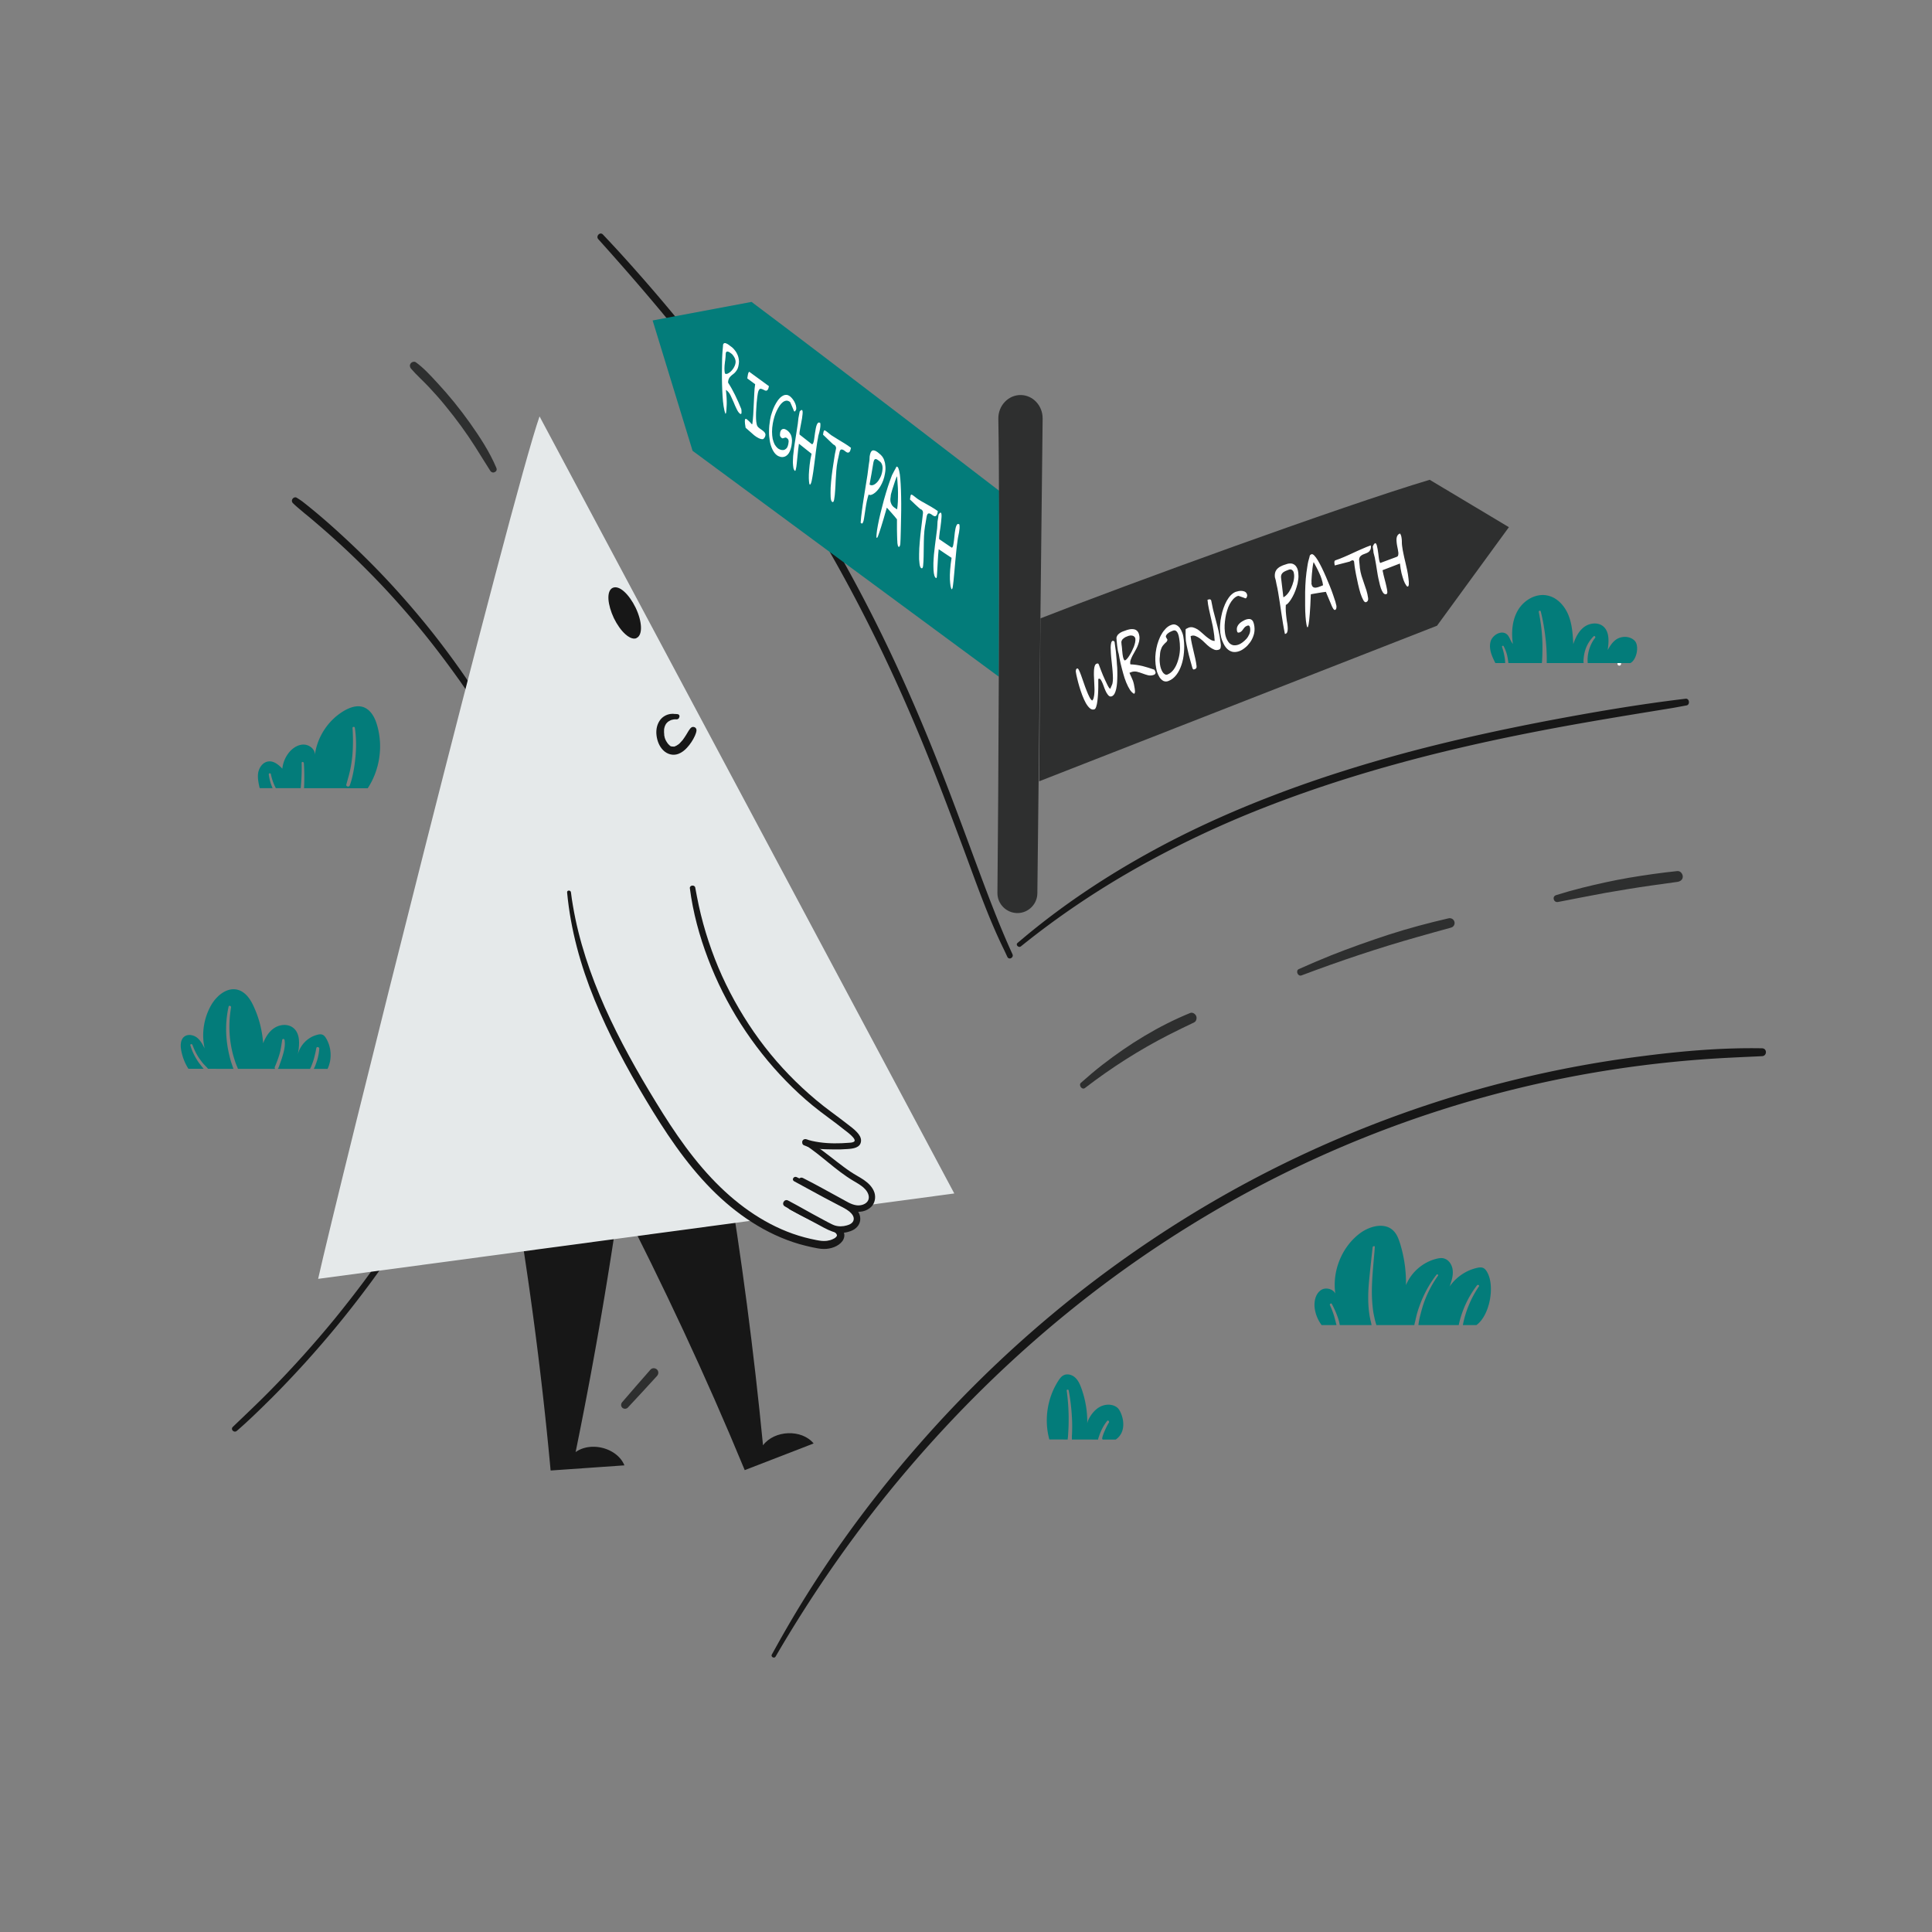
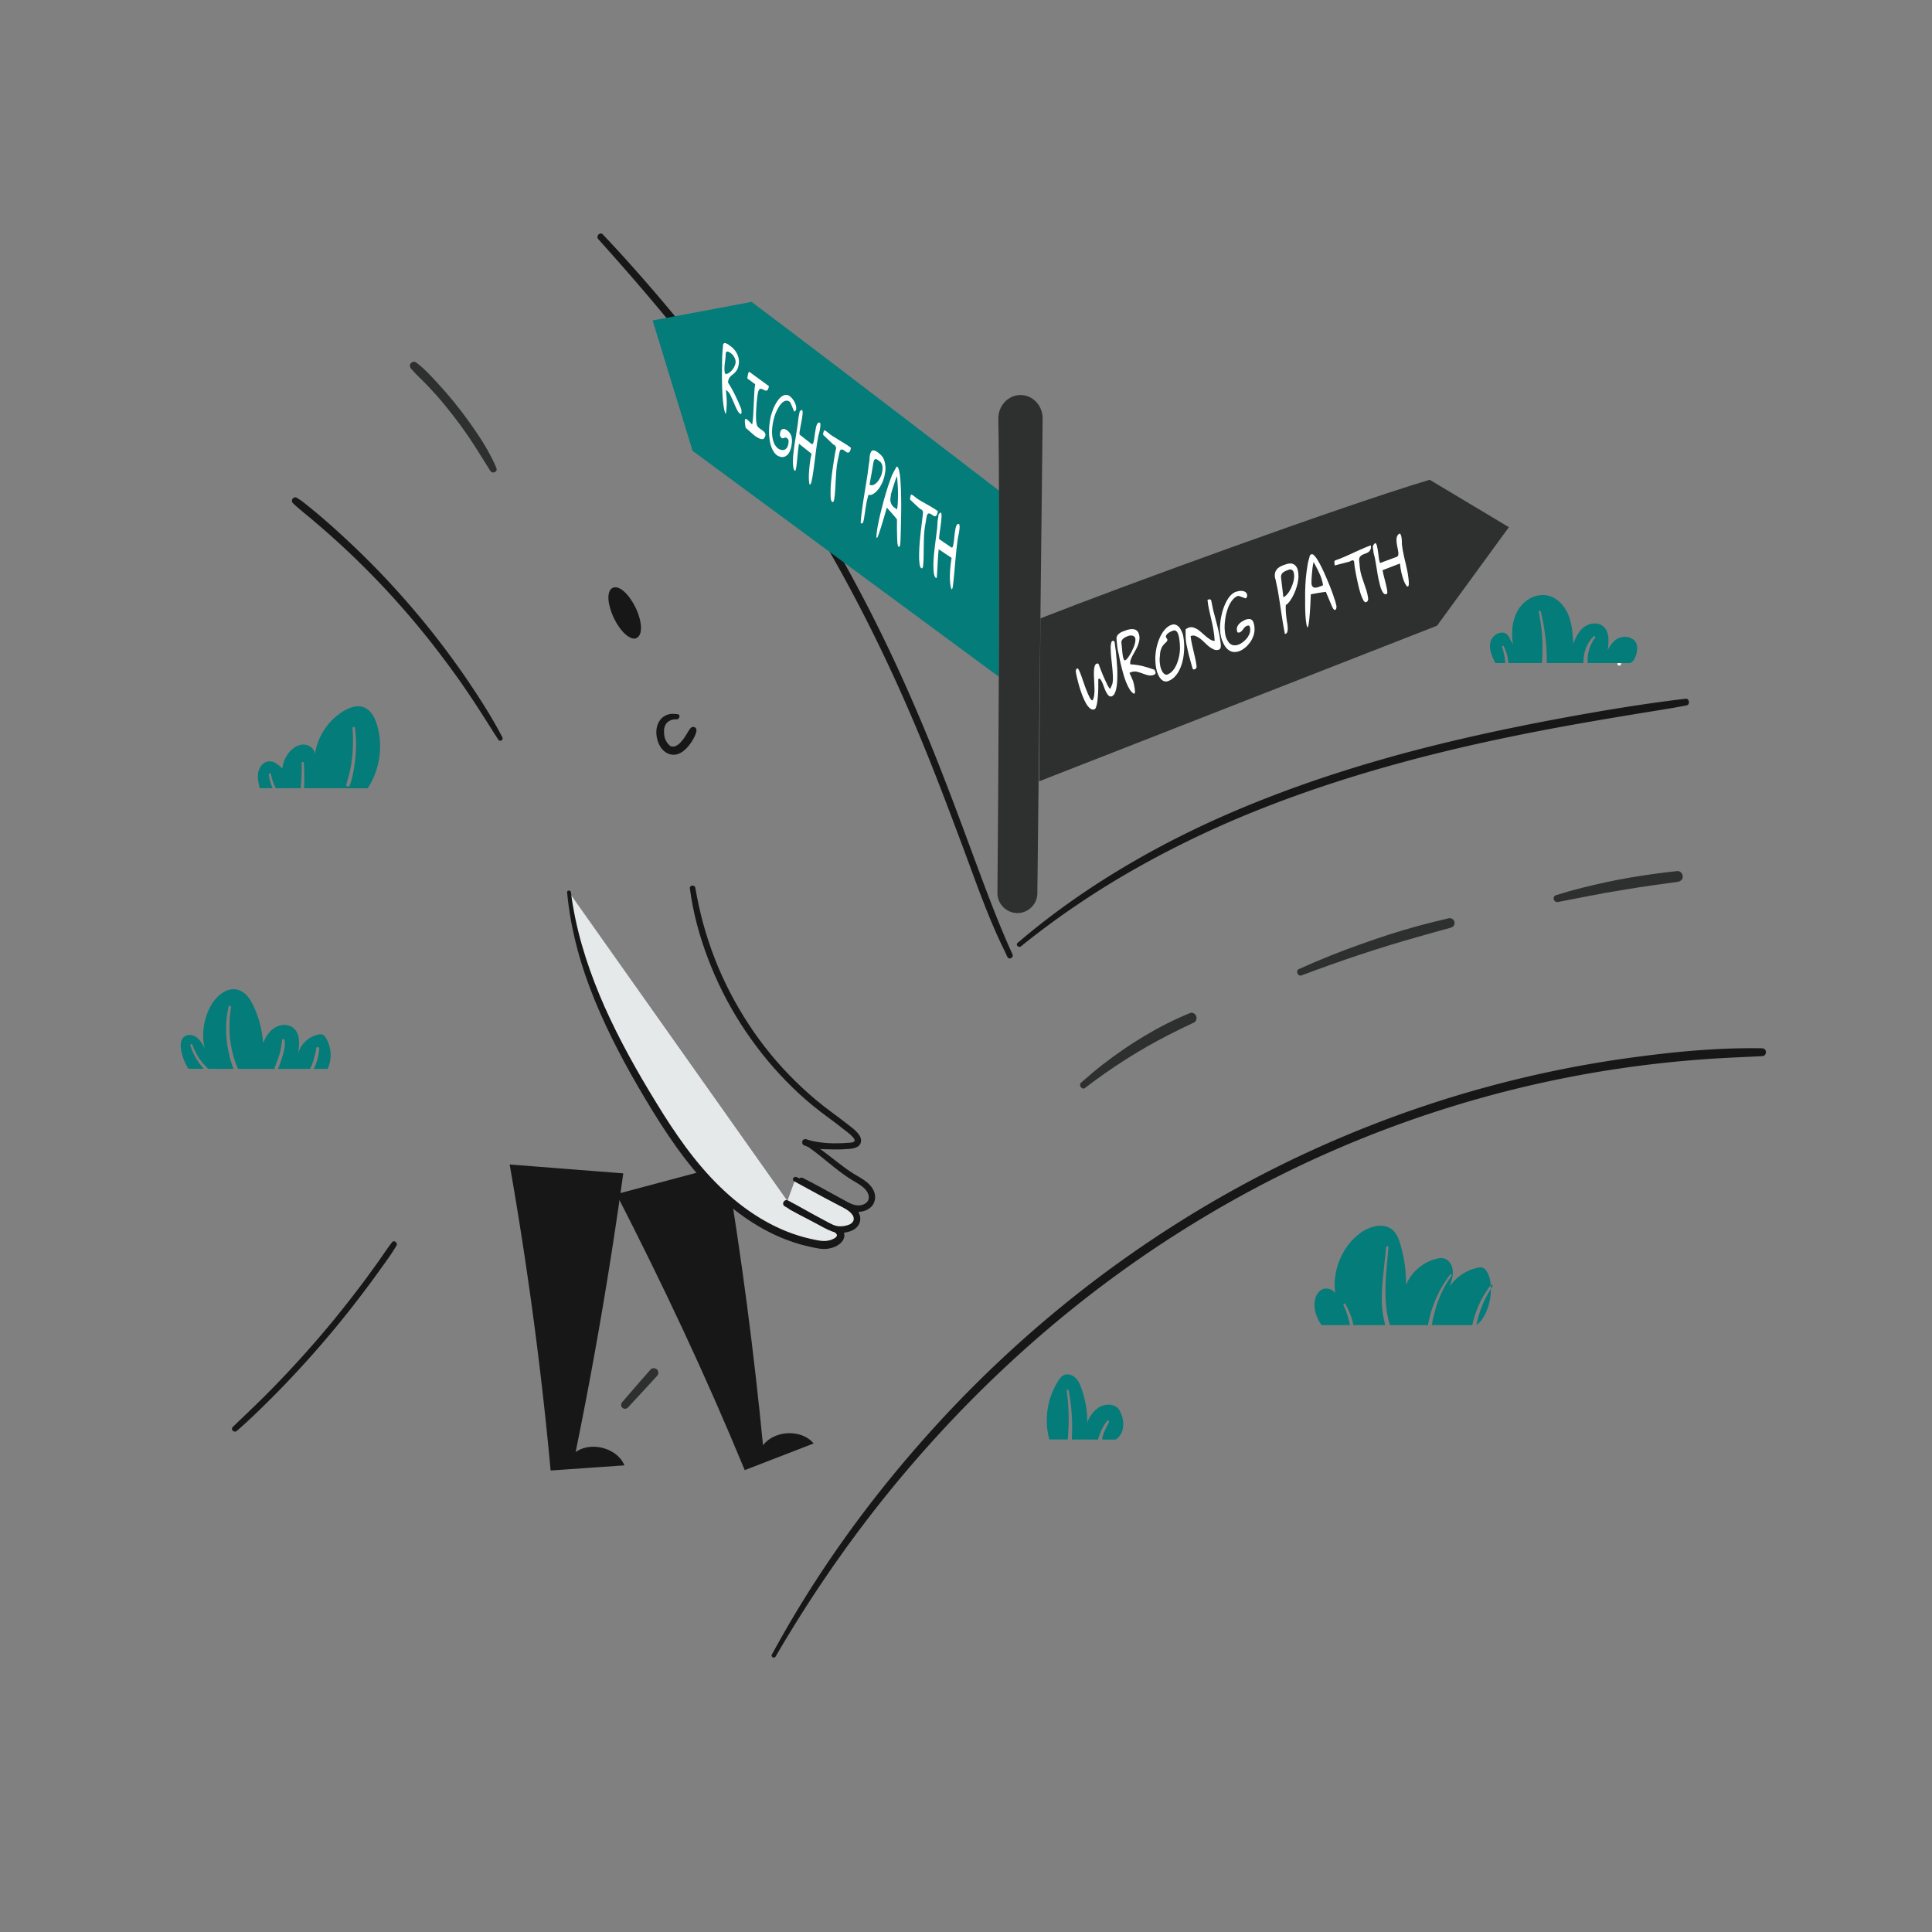
<svg xmlns="http://www.w3.org/2000/svg" width="1500" height="1500" fill="none">
  <rect width="100%" height="100%" fill="#808080" stroke="none" />
  <path fill="#171717" d="M602.2 1286.1c29.8-51.2 63.9-99.9 102.3-145 37.8-44.4 79.5-85.5 124.7-122.2 46.4-37.7 96.501-70.8 149.501-98.6C1035.4 890.6 1095.3 867.2 1157 850.5c61.4-16.6 124.5-26.4 188-29.4 7.7-.4 15.4-.7 23.1-1.1 3.9-.2 4-6 0-6.1-32.1-.6-64.3 2.3-96.1 6.5-31.6 4.1-62.9 9.9-93.8 17.4-62.5 15.1-123.3 37.2-180.999 65.4C942.5 930 890.7 962.5 842.5 999.8a923.05 923.05 0 0 0-128.3 120.9c-39.2 44.6-74.4 93-104 144.4-3.7 6.4-7.3 12.9-10.9 19.4-1.1 1.8 1.8 3.5 2.9 1.6zm190.5-551.4c28.4-22.9 58.7-43.3 90.5-61.2 31.3-17.6 63.9-33 97.3-46.1 33.6-13.2 67.9-24.4 102.7-34 35-9.7 70.3-17.7 105.9-24.7 35.5-7 71.2-12.8 106.9-18.6 4.5-.7 8.9-1.6 13.4-2.4 2.9-.5 2.3-5.6-.7-5.2-36.3 4.3-72.3 10.5-108.2 17.3-35.9 6.9-71.6 14.7-107 24.1-35.1 9.4-69.9 20.3-103.9 33.3-33.8 12.9-66.8 27.8-98.5 45.4-31.8 17.6-62.2 37.7-90.4 60.6-3.6 2.9-7.1 5.9-10.7 8.9-1.7 1.5.9 4.1 2.7 2.6zm-6.6 6.2c-11.1-24.2-20.3-49.3-29.6-74.2-11.5-31.1-23-62.2-35.6-92.9-15.3-37.3-32-73.9-50.7-109.6-22.6-43.2-47.8-84.9-75.5-125.1-33.5-48.8-70.4-95.3-110.1-139.2-5.4-6-10.9-11.9-16.5-17.8-2.2-2.4-5.7 1.2-3.6 3.6 40.7 45.2 79.6 91.9 114.8 141.5 28.8 40.5 55.2 82.6 78.8 126.3 19.5 36.1 37.1 73.2 53 110.9 13.2 31.2 25.1 62.9 37 94.7 9.5 25.5 18.5 51.5 30.3 76 1.3 2.6 2.5 5.3 3.8 8 1.4 2.4 5 .3 3.9-2.2zM390 572.4c-7.4-14.3-16.1-28-25.1-41.4-9-13.4-18.6-26.5-28.6-39.2-9.9-12.5-20.3-24.7-31-36.4-10.8-11.8-22-23.1-33.7-34.1-11.6-10.9-23.5-21.5-36-31.3-1.6-1.3-3.4-2.4-5.1-3.5-2.5-1.5-5.2 2-3.1 4.1 2.8 2.8 5.9 5.2 8.9 7.8 3.1 2.5 6.1 5 9.1 7.6 6 5.1 12 10.4 17.8 15.7 11.7 10.7 22.9 21.8 33.8 33.3 10.9 11.6 21.4 23.6 31.5 36 10 12.3 19.5 25 28.7 37.9 9.2 13.2 17.9 26.7 26.4 40.3 1.1 1.7 2.2 3.4 3.3 5 1.2 2.1 4.2.3 3.1-1.8zm-85.5 392c-3.9 4.9-7.3 10.2-11 15.4-3.6 5-7.2 10-10.9 15-7.4 9.9-15 19.6-22.8 29.2-15.6 19-32 37.3-49.2 54.8-9.7 9.9-19.8 19.4-29.8 29-2.1 2 1 5 3.1 3.1 9.4-8.1 18.2-16.8 27-25.5 8.7-8.7 17.1-17.6 25.4-26.7 16.7-18.4 32.5-37.5 47.4-57.4 4.2-5.5 8.2-11.1 12.3-16.8 4.1-5.7 8.4-11.5 11.9-17.6 1-1.9-1.9-4.4-3.4-2.5zm91.2-60.3c13.8 78.8 24.5 158.1 31.8 237.6l57.3-4c-5.5-13.4-25.8-18.9-37.9-10.3 14.7-71.8 27-143.9 37-216.4" />
  <path fill="#171717" d="M478.6 927.1c36.5 71.2 69.1 140.4 99.6 214.3l53.5-20.7c-9.2-11.2-30.3-10.5-39.3 1.4-7.1-72.9-16.6-145.5-28.6-217.7" />
-   <path fill="#E5E9EA" d="M247 992.9c14.4-64.9 150-607.1 171.9-669.6l322 603.3L247 992.9z" />
  <path fill="#171717" d="M526.3 554.5c-.8-.1-1.6-.2-2.4-.2h-.5c-.5 0 .6.1.1 0-.2 0-.5-.1-.7-.1 1 .2 0 0-.2 0h-.5c-1.2 0-2.5.2-3.7.6-2.1.7-4.1 2-5.5 3.7-2.8 3.5-3.7 7.9-3.2 12.3.5 4.3 2.1 8.6 5.2 11.7 3.1 3.1 7.6 4.4 11.8 2.8 2.6-1 4.8-2.7 6.7-4.8 2.5-2.7 4.6-5.9 6.1-9.2.5-1.2 1-2.4 1.2-3.7.2-1.1-.1-2.3-1.2-2.9-1-.5-2.3-.5-3.1.4-.2.2-.3.4-.5.5.4-.5-.9 1.2-.4.6.2-.3 0 0-.1.1-.5.6-.8 1.2-1.2 1.8-.5.8-1 1.7-1.5 2.5-.9 1.4-1.8 2.8-2.8 4.1-.2.3.5-.7.1-.1-.1.1-.2.3-.4.4-.2.3-.5.6-.7.8-.4.5-.9.9-1.3 1.4-.2.2-.4.4-.7.6l-.3.3c-.1 0-.1.1-.2.1-.4.3.7-.5.3-.3-.4.3-.8.6-1.3.9l-.6.3c-.2.1-1 .4-.3.2.7-.3-.1 0-.3.1-.2.1-.4.1-.6.2-.2.1-.4.1-.6.1h-.3c1.2-.2.7-.1.4-.1h-1.4c-.5 0 .9.2.5.1-.2 0-.4-.1-.6-.1-.4-.1-.7-.2-1-.3 1 .4.6.3.2.1-.2-.1-.3-.2-.5-.3-.2-.1-.3-.2-.4-.3-.1 0-.1-.1-.2-.2-.5-.3.6.5.3.2-.6-.5-1.2-1.1-1.7-1.7-.1-.1-.1-.2-.2-.3.1.1.6.8.3.3-.1-.2-.3-.4-.4-.5-.2-.3-.5-.7-.7-1.1-.2-.4-.4-.8-.6-1.1 0-.1-.1-.2-.1-.3-.2-.5.3.8.2.4l-.3-.6c-.3-.8-.6-1.7-.7-2.6-.1-.4-.2-.9-.2-1.3-.1-.4.1 1 .1.4v-.3c0-.2 0-.5-.1-.7-.1-.9 0-1.8 0-2.7v-.3c.1-.5 0 .3-.1.4.1-.2.1-.5.1-.7.1-.4.2-.9.3-1.3.1-.4.2-.8.4-1.2 0-.1.1-.2.1-.3.1-.4-.4.8-.2.4l.3-.6c.2-.4.4-.7.6-1.1.2-.3.6-.7 0 0 .1-.2.3-.3.4-.5l.9-.9c.1-.1.2-.1.2-.2-.2.3-.9.7.2-.2-.9.7-.2.1.1 0 .4-.3.8-.5 1.2-.7l.6-.3c.4-.2-.7.3-.2.1.1-.1.3-.1.4-.2.5-.2 1-.3 1.5-.4.1 0 .2 0 .4-.1.3-.1 0 .1.7-.2 0 0-.6.3-.3.1.5-.2-.4 0-.1 0h.5c.6 0 1.2-.1 1.8 0 1 0 1.9-.8 2-1.8.5-.8-.1-2-1.1-2.2zm9.3 135.1c2.4 18.7 7.4 37.1 14.1 54.7 6.7 17.7 15.2 34.6 25.4 50.6 10.2 15.9 21.9 30.8 35.1 44.3 6.5 6.7 13.4 13.1 20.6 19 8.1 6.7 16.8 12.5 24.9 19.1 1.3 1 10.4 7.5 7.2 9.2-1.3.7-2.9.7-4.5.8-1.7.1-3.3.2-5 .3-7.7.3-15.5-.1-23-1.8-.8-.2-1.5-.4-2.3-.6l-.9-.3c-.2-.1-1.2-.5-.6-.2-1.2-.6-2.7-.4-3.5.9-.6 1.1-.3 2.9.9 3.5 7 3.2 15.3 3.2 22.9 3.3 3.8.1 7.6 0 11.3-.3 4.1-.3 9.9-.9 10.3-6.2.2-2.6-1.4-5-3.1-6.8-1.9-2.1-4.3-3.9-6.5-5.6-4.4-3.5-9-6.8-13.5-10.2-7.9-5.8-15.4-12.1-22.5-18.7-14-13-26.6-27.5-37.5-43.2-10.9-15.8-20.3-32.7-27.7-50.3-7.4-17.7-13-36.1-16.6-55-.4-2.3-.9-4.6-1.3-6.9-.4-2.5-4.5-2-4.2.4z" />
  <path fill="#E5E9EA" d="M441.9 692.9c6.3 57.3 32.5 110.5 62.2 159.8 15.6 25.9 32.6 51.4 54.4 72.4 21.9 20.9 49.2 37.2 79.2 41.4 7.2 1 17.8-3.5 14.3-9.8-1-1.8-3-2.8-4.8-3.7-10.9-5.4-21.8-10.7-32.7-16.1" />
  <path fill="#171717" d="M440.3 692.9c2.7 28.7 10.4 56.7 21.3 83.3 11 26.9 24.8 52.6 39.7 77.5 14.8 24.7 30.8 49.1 51.2 69.7 18.9 19.1 42 34.9 68.1 42.5 3.2.9 6.4 1.7 9.6 2.4 3.1.6 6.3 1.4 9.4 1.4 5.1.1 11.4-1.9 14.5-6.2 1.4-2 1.9-4.5 1-6.8-1.2-3.3-4-5-7-6.5-7.2-3.5-14.3-7-21.5-10.5-3.6-1.8-7.2-3.4-10.9-5-1.2-.5-2.7-.4-3.4.9-.7 1.1-.3 2.7.9 3.4 6.8 3.8 13.8 7.2 20.8 10.6 3.5 1.7 7 3.5 10.5 5.2 1.4.7 2.9 1.3 4.1 2.3.4.3.6.7.9 1.1.3.5.1.3.1.1.1.2.2 1.2.2.5v.5c-.1.8.1-.6-.1.2-.2.7.2-.3 0 .1-.1.2-.2.4-.3.5-.4.7.4-.4-.2.2l-.4.4s-.7.6-.3.3c-.2.2-.5.3-.8.5-1.1.6-1.6.8-2.7 1.2-.5.2-1.1.3-1.7.4-.3.1-.6.1-.9.2-.5.1-.6.1-.7.1-2.8.3-5.1-.1-7.8-.6-3.1-.6-6.2-1.3-9.2-2.1-24.8-6.6-46.9-21.1-65.2-38.8-20-19.3-35.8-42.5-50.2-66.1-14.6-23.8-28.3-48.2-39.7-73.7-11.2-25.3-20.2-51.7-24.8-79-.6-3.4-1.1-6.8-1.5-10.2-.1-1.9-3.2-2-3 0z" />
  <path fill="#E5E9EA" d="M617.5 915.5c12.6 6.5 25.2 13 37.8 19.6 5 2.6 10.8 6.6 10 12.2-.6 4.1-4.4 6.1-8.1 6.9-4.9 1.1-8.6.7-13-1.6-11.3-5.8-22.5-11.9-33.6-18.2" />
  <path fill="#171717" d="M616.5 917.1c7.6 4.2 15.2 8.3 22.8 12.4l11.4 6c2.9 1.5 6.1 3 8.7 5.1 1.9 1.6 3.8 3.8 3.4 6.3-.4 2.6-3 3.9-5.3 4.5-3.1.9-6.4 1-9.5 0-1.8-.6-3.4-1.6-5.1-2.4-1.9-1-3.8-2-5.6-3-8.5-4.5-16.8-9.4-25.4-13.9-3-1.6-5.5 2.8-2.6 4.5 7.9 4.8 16.3 9 24.5 13.4 4 2.1 8 4.6 12.3 6.1 3.8 1.4 7.9 1.4 11.8.5 3.4-.8 6.7-2.4 8.6-5.4 2-3.1 1.8-7.1-.1-10.2-1.8-3-4.8-5.3-7.8-7-3.8-2.2-7.8-4.1-11.7-6.1-9.4-4.7-18.9-9.4-28.4-14-2.2-1-4.1 2-2 3.2z" />
  <path fill="#171717" d="M624.4 888.4c13.3 8.6 24.4 20.2 38 28.3 3.2 1.9 6.6 3.7 9.2 6.5 2.1 2.2 3.8 5.6 2.5 8.6-1.4 3.2-5.7 4.4-8.9 4-4.4-.5-8.4-3.3-12.2-5.3-9.8-5.3-19.6-10.9-29.6-15.9-2.8-1.4-5.3 2.6-2.5 4.3 9.2 5.4 18.8 10.3 28.2 15.3 4.4 2.3 8.8 5.3 13.7 6.3 4.7 1 10 0 13.6-3.5 2.9-2.9 3.7-7.3 2.5-11.1-1.4-4.2-4.6-7.3-8.2-9.8-3.4-2.3-7-4.1-10.4-6.4-3.6-2.4-7.1-5.1-10.5-7.7-7.6-5.8-15.1-12.2-23.7-16.5-1.9-1.1-3.5 1.7-1.7 2.9zM494.047 494.593c4.236-2.026 3.671-12.029-1.261-22.343-4.932-10.314-12.363-17.034-16.599-15.008-4.235 2.025-3.67 12.028 1.262 22.342 4.931 10.314 12.363 17.034 16.598 15.009z" />
  <path fill="#171717" d="M492.4 495.8c-2 0-4.5-1.2-7-3.5-3.2-2.9-6.3-7.3-8.8-12.4-2.4-5.1-3.9-10.3-4.2-14.6-.3-4.6.9-7.8 3.3-8.9 2.4-1.1 5.6-.1 9 3 3.2 2.9 6.3 7.3 8.8 12.4 5.2 10.9 5.6 21.2.8 23.5-.5.4-1.2.5-1.9.5zm-14.6-38c-.5 0-.9.1-1.3.3-1.7.8-2.5 3.4-2.3 7.2.2 4.1 1.6 9.1 4 14 2.3 4.9 5.3 9.1 8.4 11.9 2.8 2.5 5.4 3.5 7.1 2.7 3.3-1.6 3.4-10.5-1.7-21.2-2.3-4.9-5.3-9.1-8.4-11.9-2.1-2-4.2-3-5.8-3z" />
  <path fill="#2E2F2F" d="M842.4 844.7c20.4-15.7 42.2-29.6 65.1-41.3 6.5-3.3 13.1-6.5 19.6-9.6 1.8-.9 2.3-3.3 1.6-5-.7-1.7-2.9-3.1-4.7-2.3-24.5 10-47.2 24-68.1 40.2-5.8 4.5-11.3 9.2-16.7 14-2 1.9.9 5.8 3.2 4zm168.1-87.4c29.7-11.2 59.8-21.3 90.3-29.9 8.6-2.4 17.2-4.9 25.8-7.2 2-.5 3.2-2.7 2.6-4.6-.6-2-2.6-3.1-4.6-2.6-15.6 3.6-31 7.7-46.2 12.6-15.2 5-30.3 10.3-45.1 16.2-8.4 3.4-16.7 6.9-24.9 10.6-2.7 1.2-.8 6 2.1 4.9zm199.1-57c12.2-2.3 24.3-4.8 36.5-7 12-2.1 24.1-4.1 36.1-5.8 7-1 13.4-1.9 20.1-2.8 2.2-.3 4.3-1.7 4.2-4.2-.1-2.1-1.8-4.4-4.2-4.2-12.6 1.3-25.1 3.1-37.6 5.2-12.2 2.1-24.4 4.8-36.4 7.8-6.8 1.7-13.5 3.6-20.2 5.7-3.3 1.1-1.9 5.9 1.5 5.3zm-722.2 392.6c7.6-8.2 15.2-16.3 22.7-24.6 1.3-1.4 1.4-3.6 0-5-1.3-1.3-3.7-1.4-5 0-7.4 8.4-14.7 16.8-22 25.3-1.1 1.2-1.2 3.1 0 4.3 1.1 1.1 3.1 1.2 4.3 0zM385.3 363.1c-5.2-12.3-12.6-23.6-20.3-34.5-7.8-11-16.3-21.5-25.5-31.4-5.2-5.6-10.4-11.4-16.6-15.9-1.2-.9-3.2-.3-4 .8-1 1.3-.8 2.9.2 4.1 4.3 5 9.4 9.5 13.9 14.3 4.5 4.8 8.8 9.6 12.9 14.7 8.3 10.1 16 20.6 23 31.6 4 6.3 7.8 12.6 11.8 18.8.8 1.2 2.3 1.6 3.5.9 1.5-.7 1.7-2.2 1.1-3.4zm422.5 117c66.1-26 234.3-87.3 302.2-107.6l61.5 36.8-55.8 76.5-308.9 120.8" />
  <path fill="#037C7A" d="M775.7 381s-128.9-99.2-192.2-146.6l-76.8 14.4 31 101.2 237.8 175.4" />
  <path fill="#2E2F2F" d="M790.3 708.9c8.3-.2 15-7 15.1-15.3l4.1-368.6c.1-10-7.5-18.2-17-18.3-9.7-.1-17.6 8.3-17.4 18.5 1.4 73.9 0 300.9-.7 368.1-.1 8.7 7.2 15.8 15.9 15.6z" />
  <path fill="#fff" d="M1260 504.1c-1.2 1.6-2.2 3.3-2.9 5.2-.7 1.9-1.1 3.8-1.3 5.7-.1.8.2 1.6 1.2 1.8.8.1 1.7-.5 1.6-1.4-.1-1.8.2-3.7.7-5.4.5-1.8 1.3-3.4 2.3-5 .3-.4.1-1-.3-1.2-.5-.3-1-.1-1.3.3z" />
-   <path fill="#037C7A" fill-rule="evenodd" d="M1157.2 498.4c-1.4 5.6 1.2 11.3 3.8 16.4h7.62c.01-2.015-.36-4.09-.72-6-.4-2.2-1-4.4-1.7-6.5-.3-.8.9-1.3 1.2-.6 1.1 2.1 2 4.3 2.6 6.6.55 2.199.85 4.315 1.12 6.5h25.98v-.002c.1-.899.2-1.799.2-2.698.1-1.7.2-3.4.2-5.1.1-3.5.1-7.1-.1-10.6-.3-7.2-1.3-14.3-2.7-21.3-.2-.9 1.2-1.3 1.5-.5 1.8 7.1 3 14.3 3.8 21.5.4 3.6.7 7.3.8 10.9.1 1.9.1 3.699.1 5.599v.001c-.03.48-.02.981-.02 1.488v.712h28.66c-.24-1.397-.06-2.998.09-4.38.03-.212.05-.419.07-.62.2-1.9.7-3.8 1.3-5.7 1.3-3.8 3.4-7.1 6.2-10 .8-.8 1.9.4 1.2 1.2-2.3 2.9-3.8 6.2-4.8 9.7-.4 1.7-.8 3.5-.9 5.3-.1.8-.1 1.7-.1 2.599v.001c0 .3.02.6.04.9.03.334.05.667.05 1h33.11c4.9-2.4 7.2-13.5 3.3-17.4-3.9-3.9-10.8-3.8-15.1-.3-2.5 2-4.2 4.8-5.8 7.6 1-6.6 1.5-14.5-3.7-18.6-4.2-3.2-10.5-2.4-14.7.8-4.2 3.2-6.6 8.2-8.3 13.2-.4-7.7-.9-15.5-3.8-22.6-2.9-7.1-8.6-13.5-16.1-15.1-8.8-2-18.2 3.3-22.9 11.1-4.7 7.8-5.4 17.4-4.1 26.4-.91-1.01-1.5-2.252-2.09-3.491-.64-1.337-1.27-2.671-2.31-3.709-4.1-3.9-11.6.1-13 5.7zm-131.1 530.4c-2.9-3.9-4.8-8.5-5.4-13.3-.6-5.2.7-11.2 5.1-14 3.59-2.287 9.26-.7 10.94 2.84-2.5-17.361 4.87-35.886 18.76-46.54 7.7-5.9 19.6-9.1 26.4-2.2 2.6 2.6 3.9 6.1 5 9.5 3.3 10.5 4.9 21.6 4.7 32.7 4-9.9 12.9-17.7 23.3-20.4 2-.5 4.1-.9 6-.4 4.1 1 6.7 5.3 7 9.5.4 4.2-1 8.3-2.4 12.3 5-7.2 12.7-12.5 21.2-14.4 1.6-.4 3.3-.6 4.8 0 1.5.7 2.5 2.1 3.3 3.6 6 11.1 1.7 33.4-8.5 40.8h-10.54c2.06-10.76 6.32-20.96 12.44-30 .7-.9-.8-1.7-1.5-.8-6.95 9.08-11.76 19.64-14.15 30.8h-31.3c.06-.38.1-.76.14-1.13.09-.68.16-1.35.31-1.97.3-1.8.7-3.5 1.2-5.3.9-3.6 1.9-7.1 3.2-10.5 2.6-6.9 6.1-13.5 10.4-19.5.5-.7-.8-1.4-1.3-.6-4.6 6-8.4 12.6-11.3 19.5-1.4 3.4-2.7 6.9-3.7 10.5-.5 1.8-.9 3.6-1.3 5.4-.08.37-.18.76-.28 1.15-.2.8-.41 1.63-.52 2.45h-29.47l-.01-.04-.02-.06c-.3-1-.6-2-.9-3.1-.5-2-.9-4-1.3-6-.7-4-1-8.1-1.2-12.2-.3-8.3.3-16.6 1-24.9.14-1.646.29-3.281.43-4.912.29-3.124.57-6.234.77-9.388.2-1-1.5-.9-1.7.2-.29 2.721-.59 5.453-.89 8.189-.63 5.808-1.27 11.632-1.81 17.411-.8 8.3-1.1 16.8 0 25.1.3 2.3.7 4.6 1.3 6.9.09.36.17.75.26 1.16.11.53.23 1.08.37 1.64h-24.7c-.1-.42-.19-.85-.27-1.28-.12-.54-.23-1.09-.36-1.62-.4-1.5-.9-3.1-1.5-4.6-1.1-3-2.5-6-4-8.8-.5-1.1-2-.1-1.5.9 1.3 2.8 2.4 5.7 3.3 8.7l1.2 4.5c.08.38.18.77.29 1.17.09.34.18.68.26 1.03h-11.55zm-211.4 88.8c-4.2-15.3-1.6-32.3 7-45.6 1.1-1.7 2.4-3.5 4.2-4.3 2.9-1.4 6.6-.3 8.9 1.9 2.4 2.2 3.7 5.3 4.8 8.3 3.118 8.69 4.718 18.01 4.548 27.27.241-1.71 1.038-3.35 1.952-4.87 2.2-3.7 5.3-7.1 9.3-8.7 4-1.6 8.9-1.4 12.2 1.4 3.3 2.8 8.9 17.7-1.4 24.7l-10.172-.02a2.24 2.24 0 0 0-.028-.18 1.652 1.652 0 0 0-.316-.58c.065-.24.116-.51.116-.72.088-.27.157-.53.224-.79.084-.32.164-.63.276-.91.4-1.2.8-2.3 1.3-3.4 1-2.3 2.1-4.6 3.4-6.7.4-1-.8-2-1.4-1.2-2.7 3.4-4.7 7.2-6.1 11.3-.089.27-.187.53-.286.8-.234.64-.474 1.3-.614 2-.019.12-.029.25-.031.37l-20.379-.04c.041-.62.029-1.25.019-1.83-.005-.24-.009-.48-.009-.7.1-1.6.2-3.2.2-4.9.1-3.5 0-7-.2-10.4-.4-6.8-1.2-13.6-2.5-20.3-.1-.9-1.7-.7-1.5.2.9 6.7 1.4 13.5 1.5 20.3 0 3.3 0 6.6-.2 10l-.3 5.1c-.026.41-.078.84-.131 1.28-.05.41-.1.83-.131 1.25l-14.238-.03zM146.3 829.8c-2.9-4.5-4.8-9.6-5.7-14.8-.6-3.6-.4-7.9 2.4-10.1 2.7-2.2 7-1.5 9.8.6 2.794 2.096 4.493 5.388 6.091 8.482l.009.018c-2.6-11.3-.7-23.6 5.1-33.7 4.3-7.4 12.4-14.1 20.7-11.8 6 1.7 9.9 7.5 12.4 13.2 4.1 8.9 6.5 18.5 7.2 28.3 1.8-4.7 4.6-9.3 8.9-12 4.3-2.7 10.2-3.2 14.3-.1 5.9 4.5 5.1 13.5 3.7 20.8 1.8-7.3 7.8-13.5 15.2-15.3 1.4-.4 3-.6 4.3.1 1 .5 1.8 1.5 2.4 2.5 4.3 7.1 4.8 16.4 1.2 23.9l-10.644-.01.044-.09c.15-.35.3-.675.45-.999v-.001c.15-.325.3-.65.45-1 .6-1.5 1.1-3 1.6-4.5.9-3 1.5-6.1 1.7-9.3-.1-1.2-2.1-1.5-2.3-.3-.5 2.9-1.2 5.9-2 8.7-.4 1.4-.9 2.8-1.4 4.1-.15.35-.275.675-.4 1-.125.325-.25.65-.4 1a8.212 8.212 0 0 1-.279.568c-.138.265-.281.54-.384.819l-25.027-.023c.443-.579.712-1.324.953-1.991l.001-.001v-.001l.136-.371c.15-.45.3-.875.45-1.3.15-.425.3-.85.45-1.3.7-1.9 1.4-3.9 1.9-5.8 1.1-3.7 2-7.8 1.3-11.7-.1-1-1.7-1-1.8 0-.147.883-.283 1.766-.417 2.648-.416 2.712-.829 5.41-1.583 8.052-1 3.5-2.3 6.9-3.7 10.2-.245.531-.123 1.129.189 1.562l-28.838-.026a42.308 42.308 0 0 0-.925-2.301v-.001c-.289-.681-.576-1.357-.826-2.034-.7-2-1.3-4-1.9-6-1.1-4-1.9-8.2-2.4-12.3-1-8.3-.7-16.8.7-25.1.1-1.2-1.6-1.7-1.9-.6-1.9 8.5-2.4 17.2-1.5 25.8.4 4.3 1.2 8.5 2.2 12.7.5 2.1 1.1 4.2 1.8 6.2.15.427.295.867.442 1.315v.001c.251.763.509 1.547.807 2.316l-19.718-.018c-.647-.798-1.35-1.512-2.046-2.22-.578-.588-1.151-1.171-1.685-1.794-.926-1.081-1.793-2.281-2.646-3.462-.252-.349-.503-.696-.754-1.038-2.1-3.2-3.7-6.6-5-10.1-.4-.9-1.9-.6-1.6.4 1.1 3.8 2.8 7.5 4.9 10.9 1 1.7 2.2 3.3 3.4 4.8.643.857 1.315 1.715 2.047 2.511L146.3 829.8zm54.2-230.1c-.7 4 .2 8.2 1.1 12.2l10.035.012A38.965 38.965 0 0 1 208.7 601.5c-.1-.5.1-1 .5-1.1.4-.1 1 .1 1.1.6.763 3.814 2.049 7.511 3.86 10.915l19.303.023c.622-6.467.913-13.002.737-19.538-.1-1.1 1.5-1.1 1.7 0 .442 6.546.493 13.013.153 19.541L285.5 612c9.4-14.3 12.1-32.8 7.2-49.2-1.7-5.9-5-12-10.9-13.9-4.8-1.5-10 .3-14.4 2.8-12.3 7.1-21 20.1-22.9 34.2 0-4.3-4.2-7.6-8.4-7.8-4.2-.2-8.2 2.2-11 5.3-3.3 3.7-5.4 8.5-5.9 13.4-2.9-3.1-6.7-6.2-10.9-5.6-4.1.5-7 4.5-7.8 8.5zm73-12.4c.7-7.3.7-14.7.2-22-.1-1.1 1.6-1.3 1.8-.3 1.1 7.4 1.2 15 .5 22.5-.7 7.4-1.9 15.2-4.4 22.2-.6 1.7-3.2 1-2.7-.7.234-.84.473-1.681.712-2.522.786-2.764 1.575-5.542 2.188-8.378.8-3.6 1.3-7.2 1.7-10.8z" clip-rule="evenodd" />
+   <path fill="#037C7A" fill-rule="evenodd" d="M1157.2 498.4c-1.4 5.6 1.2 11.3 3.8 16.4h7.62c.01-2.015-.36-4.09-.72-6-.4-2.2-1-4.4-1.7-6.5-.3-.8.9-1.3 1.2-.6 1.1 2.1 2 4.3 2.6 6.6.55 2.199.85 4.315 1.12 6.5h25.98v-.002c.1-.899.2-1.799.2-2.698.1-1.7.2-3.4.2-5.1.1-3.5.1-7.1-.1-10.6-.3-7.2-1.3-14.3-2.7-21.3-.2-.9 1.2-1.3 1.5-.5 1.8 7.1 3 14.3 3.8 21.5.4 3.6.7 7.3.8 10.9.1 1.9.1 3.699.1 5.599v.001c-.03.48-.02.981-.02 1.488v.712h28.66c-.24-1.397-.06-2.998.09-4.38.03-.212.05-.419.07-.62.2-1.9.7-3.8 1.3-5.7 1.3-3.8 3.4-7.1 6.2-10 .8-.8 1.9.4 1.2 1.2-2.3 2.9-3.8 6.2-4.8 9.7-.4 1.7-.8 3.5-.9 5.3-.1.8-.1 1.7-.1 2.599v.001c0 .3.02.6.04.9.03.334.05.667.05 1h33.11c4.9-2.4 7.2-13.5 3.3-17.4-3.9-3.9-10.8-3.8-15.1-.3-2.5 2-4.2 4.8-5.8 7.6 1-6.6 1.5-14.5-3.7-18.6-4.2-3.2-10.5-2.4-14.7.8-4.2 3.2-6.6 8.2-8.3 13.2-.4-7.7-.9-15.5-3.8-22.6-2.9-7.1-8.6-13.5-16.1-15.1-8.8-2-18.2 3.3-22.9 11.1-4.7 7.8-5.4 17.4-4.1 26.4-.91-1.01-1.5-2.252-2.09-3.491-.64-1.337-1.27-2.671-2.31-3.709-4.1-3.9-11.6.1-13 5.7zm-131.1 530.4c-2.9-3.9-4.8-8.5-5.4-13.3-.6-5.2.7-11.2 5.1-14 3.59-2.287 9.26-.7 10.94 2.84-2.5-17.361 4.87-35.886 18.76-46.54 7.7-5.9 19.6-9.1 26.4-2.2 2.6 2.6 3.9 6.1 5 9.5 3.3 10.5 4.9 21.6 4.7 32.7 4-9.9 12.9-17.7 23.3-20.4 2-.5 4.1-.9 6-.4 4.1 1 6.7 5.3 7 9.5.4 4.2-1 8.3-2.4 12.3 5-7.2 12.7-12.5 21.2-14.4 1.6-.4 3.3-.6 4.8 0 1.5.7 2.5 2.1 3.3 3.6 6 11.1 1.7 33.4-8.5 40.8c2.06-10.76 6.32-20.96 12.44-30 .7-.9-.8-1.7-1.5-.8-6.95 9.08-11.76 19.64-14.15 30.8h-31.3c.06-.38.1-.76.14-1.13.09-.68.16-1.35.31-1.97.3-1.8.7-3.5 1.2-5.3.9-3.6 1.9-7.1 3.2-10.5 2.6-6.9 6.1-13.5 10.4-19.5.5-.7-.8-1.4-1.3-.6-4.6 6-8.4 12.6-11.3 19.5-1.4 3.4-2.7 6.9-3.7 10.5-.5 1.8-.9 3.6-1.3 5.4-.08.37-.18.76-.28 1.15-.2.8-.41 1.63-.52 2.45h-29.47l-.01-.04-.02-.06c-.3-1-.6-2-.9-3.1-.5-2-.9-4-1.3-6-.7-4-1-8.1-1.2-12.2-.3-8.3.3-16.6 1-24.9.14-1.646.29-3.281.43-4.912.29-3.124.57-6.234.77-9.388.2-1-1.5-.9-1.7.2-.29 2.721-.59 5.453-.89 8.189-.63 5.808-1.27 11.632-1.81 17.411-.8 8.3-1.1 16.8 0 25.1.3 2.3.7 4.6 1.3 6.9.09.36.17.75.26 1.16.11.53.23 1.08.37 1.64h-24.7c-.1-.42-.19-.85-.27-1.28-.12-.54-.23-1.09-.36-1.62-.4-1.5-.9-3.1-1.5-4.6-1.1-3-2.5-6-4-8.8-.5-1.1-2-.1-1.5.9 1.3 2.8 2.4 5.7 3.3 8.7l1.2 4.5c.08.38.18.77.29 1.17.09.34.18.68.26 1.03h-11.55zm-211.4 88.8c-4.2-15.3-1.6-32.3 7-45.6 1.1-1.7 2.4-3.5 4.2-4.3 2.9-1.4 6.6-.3 8.9 1.9 2.4 2.2 3.7 5.3 4.8 8.3 3.118 8.69 4.718 18.01 4.548 27.27.241-1.71 1.038-3.35 1.952-4.87 2.2-3.7 5.3-7.1 9.3-8.7 4-1.6 8.9-1.4 12.2 1.4 3.3 2.8 8.9 17.7-1.4 24.7l-10.172-.02a2.24 2.24 0 0 0-.028-.18 1.652 1.652 0 0 0-.316-.58c.065-.24.116-.51.116-.72.088-.27.157-.53.224-.79.084-.32.164-.63.276-.91.4-1.2.8-2.3 1.3-3.4 1-2.3 2.1-4.6 3.4-6.7.4-1-.8-2-1.4-1.2-2.7 3.4-4.7 7.2-6.1 11.3-.089.27-.187.53-.286.8-.234.64-.474 1.3-.614 2-.019.12-.029.25-.031.37l-20.379-.04c.041-.62.029-1.25.019-1.83-.005-.24-.009-.48-.009-.7.1-1.6.2-3.2.2-4.9.1-3.5 0-7-.2-10.4-.4-6.8-1.2-13.6-2.5-20.3-.1-.9-1.7-.7-1.5.2.9 6.7 1.4 13.5 1.5 20.3 0 3.3 0 6.6-.2 10l-.3 5.1c-.026.41-.078.84-.131 1.28-.05.41-.1.83-.131 1.25l-14.238-.03zM146.3 829.8c-2.9-4.5-4.8-9.6-5.7-14.8-.6-3.6-.4-7.9 2.4-10.1 2.7-2.2 7-1.5 9.8.6 2.794 2.096 4.493 5.388 6.091 8.482l.009.018c-2.6-11.3-.7-23.6 5.1-33.7 4.3-7.4 12.4-14.1 20.7-11.8 6 1.7 9.9 7.5 12.4 13.2 4.1 8.9 6.5 18.5 7.2 28.3 1.8-4.7 4.6-9.3 8.9-12 4.3-2.7 10.2-3.2 14.3-.1 5.9 4.5 5.1 13.5 3.7 20.8 1.8-7.3 7.8-13.5 15.2-15.3 1.4-.4 3-.6 4.3.1 1 .5 1.8 1.5 2.4 2.5 4.3 7.1 4.8 16.4 1.2 23.9l-10.644-.01.044-.09c.15-.35.3-.675.45-.999v-.001c.15-.325.3-.65.45-1 .6-1.5 1.1-3 1.6-4.5.9-3 1.5-6.1 1.7-9.3-.1-1.2-2.1-1.5-2.3-.3-.5 2.9-1.2 5.9-2 8.7-.4 1.4-.9 2.8-1.4 4.1-.15.35-.275.675-.4 1-.125.325-.25.65-.4 1a8.212 8.212 0 0 1-.279.568c-.138.265-.281.54-.384.819l-25.027-.023c.443-.579.712-1.324.953-1.991l.001-.001v-.001l.136-.371c.15-.45.3-.875.45-1.3.15-.425.3-.85.45-1.3.7-1.9 1.4-3.9 1.9-5.8 1.1-3.7 2-7.8 1.3-11.7-.1-1-1.7-1-1.8 0-.147.883-.283 1.766-.417 2.648-.416 2.712-.829 5.41-1.583 8.052-1 3.5-2.3 6.9-3.7 10.2-.245.531-.123 1.129.189 1.562l-28.838-.026a42.308 42.308 0 0 0-.925-2.301v-.001c-.289-.681-.576-1.357-.826-2.034-.7-2-1.3-4-1.9-6-1.1-4-1.9-8.2-2.4-12.3-1-8.3-.7-16.8.7-25.1.1-1.2-1.6-1.7-1.9-.6-1.9 8.5-2.4 17.2-1.5 25.8.4 4.3 1.2 8.5 2.2 12.7.5 2.1 1.1 4.2 1.8 6.2.15.427.295.867.442 1.315v.001c.251.763.509 1.547.807 2.316l-19.718-.018c-.647-.798-1.35-1.512-2.046-2.22-.578-.588-1.151-1.171-1.685-1.794-.926-1.081-1.793-2.281-2.646-3.462-.252-.349-.503-.696-.754-1.038-2.1-3.2-3.7-6.6-5-10.1-.4-.9-1.9-.6-1.6.4 1.1 3.8 2.8 7.5 4.9 10.9 1 1.7 2.2 3.3 3.4 4.8.643.857 1.315 1.715 2.047 2.511L146.3 829.8zm54.2-230.1c-.7 4 .2 8.2 1.1 12.2l10.035.012A38.965 38.965 0 0 1 208.7 601.5c-.1-.5.1-1 .5-1.1.4-.1 1 .1 1.1.6.763 3.814 2.049 7.511 3.86 10.915l19.303.023c.622-6.467.913-13.002.737-19.538-.1-1.1 1.5-1.1 1.7 0 .442 6.546.493 13.013.153 19.541L285.5 612c9.4-14.3 12.1-32.8 7.2-49.2-1.7-5.9-5-12-10.9-13.9-4.8-1.5-10 .3-14.4 2.8-12.3 7.1-21 20.1-22.9 34.2 0-4.3-4.2-7.6-8.4-7.8-4.2-.2-8.2 2.2-11 5.3-3.3 3.7-5.4 8.5-5.9 13.4-2.9-3.1-6.7-6.2-10.9-5.6-4.1.5-7 4.5-7.8 8.5zm73-12.4c.7-7.3.7-14.7.2-22-.1-1.1 1.6-1.3 1.8-.3 1.1 7.4 1.2 15 .5 22.5-.7 7.4-1.9 15.2-4.4 22.2-.6 1.7-3.2 1-2.7-.7.234-.84.473-1.681.712-2.522.786-2.764 1.575-5.542 2.188-8.378.8-3.6 1.3-7.2 1.7-10.8z" clip-rule="evenodd" />
  <path fill="#fff" d="M835.3 521.8c-.1-.6-.1-1.2.1-1.7.1-.6.4-.9.9-1.1.4-.2.9.3 1.4 1.3.5 1 1.1 2.4 1.7 4.1.6 1.7 1.3 3.6 2 5.7s1.4 4 2.2 6c.7 1.9 1.5 3.6 2.2 5 .7 1.5 1.5 2.4 2.2 2.8.6-.6 1-1.4 1.2-2.5.3-1.1.4-2.3.5-3.7.1-1.4.1-2.9 0-4.4-.1-1.6-.1-3.1-.2-4.7s-.1-3.1-.2-4.6c0-1.5 0-2.9.1-4.1.1-1.2.3-2.2.6-3 .3-.8.7-1.3 1.3-1.6.4-.1.7-.2 1-.2.3 0 .6.3.8.8.2.4.4 1.1.7 1.9.3.8.7 1.8 1.1 2.9.4 1.1.9 2.3 1.4 3.5.5 1.2 1.1 2.5 1.6 3.6.5 1.2 1.1 2.3 1.6 3.4s1 1.9 1.5 2.7c.1.1.2.3.5.5.2.2.4.4.5.4.5-1.2.8-1.8 1.3-3 .4-.8.6-1.9.7-3.2.1-1.3.1-2.8 0-4.5-.1-1.7-.2-3.5-.4-5.4l-.6-5.7c-.2-1.9-.4-3.7-.5-5.5-.1-1.8-.2-3.4-.2-4.8s.2-2.6.4-3.5c.2-.9.6-1.5 1.2-1.7h.4s.1 0 .2.1.2.2.3.2c.1.1.2.2.3.2.1.1.1.2.2.2.1.2.1.7.2 1.4s.2 1.4.3 2.2c.1.8.2 1.5.3 2.2.1.7.2 1.2.2 1.4.1.7.2 1.8.3 3.1.1 1.3.3 2.8.4 4.5.1 1.7.2 3.5.4 5.4.1 1.9.1 3.9.1 5.8s-.1 3.8-.2 5.7c-.1 1.8-.4 3.5-.7 5-.3 1.5-.8 2.7-1.3 3.7-.6 1-1.3 1.7-2.1 2-.9.3-1.6.2-2.3-.4-.7-.6-1.3-1.5-1.9-2.5-.6-1.1-1.1-2.3-1.6-3.6-.5-1.3-.9-2.6-1.4-3.7-.5-1.1-.9-2-1.4-2.7-.5-.7-1-.9-1.5-.7-.1 0-.1.1-.2.1-.1.1-.2.1-.2.1v6.3c0 1.7-.1 3.4-.2 5.4-.1 1.9-.3 3.7-.5 5.4-.2 1.7-.5 3.1-.9 4.3-.4 1.2-.8 1.9-1.4 2.1-1.2.4-2.3.2-3.4-.7-1.1-.9-2.2-2.3-3.2-4-1-1.8-1.9-3.8-2.8-6.1-.9-2.3-1.6-4.6-2.3-6.8-.7-2.3-1.2-4.4-1.7-6.4-.6-2.2-.8-3.8-1-4.9zm32.2-19.4c0-.3-.1-.8-.2-1.5s-.1-1.4-.2-2.2c-.1-.8-.2-1.5-.2-2.2-.1-.7-.1-1.2-.1-1.4.2-.9.6-1.7 1.1-2.3.6-.6 1.2-1.1 1.8-1.5.7-.4 1.4-.8 2-1 .7-.2 1.2-.5 1.7-.6.6-.2 1.2-.5 2-.7.8-.2 1.5-.4 2.3-.5.8-.1 1.5-.1 2.3 0 .8.1 1.5.3 2.1.7.6.4 1.2 1 1.6 1.7.4.7.7 1.7.9 2.9.2 1.4.1 2.8-.2 4.2-.3 1.3-.8 2.7-1.3 3.9-.6 1.3-1.2 2.5-1.9 3.7-.7 1.2-1.3 2.3-1.9 3.4-.6 1.1-1 2.2-1.4 3.2-.4 1-.5 2.1-.4 3.1 0 .1 0 .2.1.3.1.1.1.2.1.2 3.1.1 6.2.6 9.3 1.3 3 .8 6.1 1.7 9.1 2.8.1 0 .2.2.3.3l.3.6c.1.3.2.5.3.7.1.2.2.4.2.5 0 .3 0 .6-.1.8-.1.2-.2.4-.4.6-.2.2-.3.3-.5.4-.2.1-.3.1-.5.2-1.4.5-2.8.6-4.2.3-1.5-.4-2.9-.8-4.4-1.4-1.5-.6-3-1-4.5-1.4-1.5-.3-3-.2-4.5.4-.5.2-.7.3-1.2.5.6 1.2 1.1 2.3 1.5 3.3.4 1 .8 1.9 1.2 2.8.3.9.6 1.9.8 2.9.2 1 .4 2.1.6 3.3 0 .3.1.6.1.9 0 .4.1.7.1 1.1 0 .4 0 .8-.1 1.1-.1.3-.3.6-.5.9-1.1-.5-2.2-1.5-3.3-3.1-1-1.6-2-3.5-2.9-5.7-.9-2.2-1.7-4.6-2.4-7.2-.7-2.6-1.4-5.1-2-7.7-.6-2.5-1-4.9-1.4-7.2-.6-1.9-.9-3.8-1.1-5.4zm3.7 2.2c.1.5.1 1.1.2 1.9.1.8.1 1.6.3 2.4.1.8.3 1.5.5 2.2.2.7.5 1.2.9 1.6h.4c.5-.2 1-.6 1.6-1.3.6-.7 1.2-1.5 1.8-2.5.6-1 1.2-2 1.8-3.2.6-1.2 1.1-2.3 1.6-3.5.4-1.2.8-2.3 1-3.4.2-1.1.3-2.1.2-2.8-.1-.8-.4-1.3-.8-1.7-.4-.4-.9-.6-1.5-.8-.6-.1-1.1-.1-1.7-.1-.6.1-1.1.2-1.4.3-.4.2-.9.4-1.5.6-.6.2-1.2.5-1.7.9-.6.4-1 .8-1.5 1.3-.4.5-.7 1.2-.8 1.9 0 .2.1.6.1 1.2s.1 1.2.2 1.8c.1.6.1 1.3.2 1.8 0 .8.1 1.2.1 1.4zm26 11.2c-.2-1.9-.3-4-.2-6.1.1-2.1.4-4.2.8-6.3.4-2.1 1-4.1 1.7-6 .7-1.9 1.5-3.7 2.5-5.3.9-1.6 2-3 3.2-4.2 1.2-1.2 2.5-2.1 3.9-2.6 1.4-.6 2.7-.7 3.8-.2 1.1.4 2.1 1.2 3 2.3.8 1.1 1.5 2.5 2.1 4.1.6 1.6.9 3.4 1.1 5.3.4 3.2.4 6.5.1 9.9-.3 3.4-.9 6.6-1.9 9.5-1 3-2.3 5.6-4 7.8-1.7 2.2-3.7 3.8-6.1 4.7-1.4.6-2.7.5-3.9 0-1.1-.6-2.1-1.5-3-2.8-.8-1.3-1.5-2.8-2.1-4.6-.4-1.8-.8-3.6-1-5.5zm3.4 0c.1 1 .4 2.1.7 3.1.4 1.1.8 2 1.3 2.8.5.8 1.1 1.4 1.8 1.8.7.4 1.4.5 2.2.1 1.7-.7 3.2-1.9 4.5-3.6 1.3-1.7 2.3-3.7 3.1-6 .8-2.3 1.4-4.7 1.7-7.2.3-2.5.3-4.9.1-7.2-.1-1.3-.3-2.6-.5-4s-.5-2.6-.9-3.6-1-1.8-1.6-2.2c-.7-.5-1.6-.5-2.7 0-.4.1-.8.4-1.4.6-.6.3-1.2.6-1.7 1-.6.4-1.1.9-1.5 1.4-.4.5-.6 1.1-.5 1.7 0 .1.1.2.2.4s.2.4.4.7c.1.2.2.4.4.7l.2.4c0 .1-.1.3-.2.7-.2.4-.3.7-.4.8-1.2 1-2.2 2.1-3 3.1-.8 1.1-1.3 2.3-1.7 3.7-.4 1.4-.5 2.9-.6 4.7-.3 1.9-.2 3.9.1 6.1zm25.2 2.9c-.2-.6-.4-1.4-.7-2.5-.3-1.1-.6-2.3-1-3.6-.3-1.3-.7-2.7-1.1-4.1-.4-1.5-.7-2.9-1-4.3-.3-1.4-.6-2.7-.8-3.8-.2-1.2-.4-2.2-.5-2.9 0-.3-.1-1-.1-1.8 0-.9-.1-1.8-.1-2.8v-2.7c0-.8 0-1.4.1-1.8.1-.1.2-.1.4-.2l.6-.3.6-.3c.2-.1.3-.2.4-.2 1.2-.5 2.4-.6 3.6-.3 1.2.3 2.3.8 3.5 1.5 1.1.7 2.2 1.6 3.3 2.6 1.1 1 2.2 2 3.3 2.9 1.1.9 2.2 1.7 3.3 2.4 1.1.7 2.3 1.1 3.5 1.1 0-.2-.1-.5-.1-.9s-.1-.9-.1-1.3c-.1-.5-.1-.9-.1-1.3s-.1-.7-.1-.9c-.3-2.4-.7-4.8-1.1-7-.5-2.2-1-4.5-1.5-6.7s-1-4.5-1.5-6.7c-.5-2.3-.9-4.6-1.1-7.1.2-.1.4-.2.7-.2.3-.1.5-.1.8-.2.3 0 .6 0 .8.2.3.1.5.4.6.8.6 2.5 1 5.5 1.7 8.1.7 2.7 1.4 5.3 2.1 8 .7 2.7 1.4 5.3 2 8 .6 2.7 1.1 5.4 1.4 8.2.1.5.1 1 .2 1.6.1.6.1 1.2 0 1.7 0 .6-.1 1.1-.3 1.5-.2.4-.5.7-.9.9-1.3.5-2.6.6-3.8.1-1.2-.5-2.5-1.2-3.7-2.1-1.2-.9-2.4-2-3.6-3.2-1.2-1.2-2.4-2.3-3.6-3.2-1.2-.9-2.4-1.6-3.7-2.1-1.2-.5-2.5-.5-3.8.1.2 2.2.6 4.2 1 6.1.4 1.9.9 3.8 1.3 5.7.5 1.9.9 3.7 1.3 5.6.4 1.9.8 3.8 1 5.8.1.7 0 1.3-.3 1.7-.3.4-.7.7-1.1.8-.3.1-.7.2-1 .2-.3-.2-.6-.5-.8-1.1zm21.6-27.5c-.2-1.9-.3-4-.1-6.2.1-2.2.4-4.3.9-6.5.4-2.2 1-4.3 1.7-6.3.7-2.1 1.6-4 2.5-5.7 1-1.7 2-3.2 3.2-4.4 1.2-1.2 2.5-2.1 3.8-2.6.6-.2 1.4-.4 2.3-.6 1-.2 1.9-.2 2.8-.1.9.1 1.8.4 2.5.9s1.1 1.3 1.3 2.3v.7c0 .1-.1.4-.3.8-.2.4-.3.7-.4.8 0 .1-.1.1-.2.1s-.1.1-.2.1-.2.1-.2 0h-.2c-.1-.1-.5-.2-1-.4s-1.1-.4-1.7-.6c-.6-.2-1.2-.4-1.7-.6-.5-.2-.9-.3-1-.3-.1 0-.2.1-.3.1-.1 0-.2.1-.2.1h-.2c-1.2.5-2.3 1.3-3.3 2.4-1 1.1-1.9 2.4-2.7 3.9-.8 1.5-1.5 3.2-2 5-.6 1.8-1 3.7-1.3 5.6-.3 1.9-.5 3.8-.6 5.6-.1 1.9 0 3.6.2 5.3.2 2.2.7 4 1.4 5.5s1.5 2.7 2.4 3.5c1 .8 2 1.3 3.2 1.4 1.2.1 2.5-.1 3.8-.6.8-.3 1.7-.8 2.8-1.6 1.1-.8 2.1-1.7 3.1-2.8 1-1.1 1.7-2.4 2.3-3.7.6-1.4.8-2.9.6-4.5-.1-.7-.2-1.1-.4-1.5-.2-.3-.4-.5-.6-.6-.2-.1-.5-.1-.9 0-.3.1-.7.2-1 .4-.6.2-1 .6-1.4 1-.4.4-.7.9-1.1 1.4-.4.5-.7 1-1.1 1.4-.4.4-.8.7-1.4 1-.7.3-1.2.3-1.6.2-.4-.2-.7-.8-.8-1.9-.1-1.1 0-2.1.5-3 .4-.9 1-1.6 1.7-2.3.7-.6 1.4-1.2 2.2-1.6.8-.4 1.4-.7 1.9-1 .9-.4 1.8-.6 2.6-.7.8-.1 1.5 0 2.2.4.6.3 1.2.9 1.6 1.8.4.9.7 2.1.9 3.6.3 2.4.1 4.7-.6 6.8-.7 2.1-1.6 4-2.8 5.6-1.2 1.6-2.5 3.1-4 4.2-1.5 1.2-2.8 2-4.2 2.5-1.8.7-3.6.9-5.3.6-1.7-.4-3.1-1.2-4.4-2.5-1.3-1.3-2.4-3.1-3.3-5.3-.9-1.8-1.5-4.3-1.9-7.1zm42.4-43.1c-.1-1.2-.1-2.2.1-3.1.2-.9.5-1.7 1-2.4s1-1.3 1.6-1.7c.6-.5 1.2-.9 1.9-1.2.7-.4 1.3-.6 2-.9l1.8-.6c1-.4 2.1-.7 3.2-.7 1.1-.1 2.1.1 3 .6.9.5 1.7 1.2 2.3 2.3.7 1.1 1.1 2.6 1.3 4.5.2 1.7.2 3.5-.1 5.3-.2 1.8-.6 3.7-1.2 5.5-.5 1.8-1.2 3.5-1.9 5.1-.7 1.6-1.5 3-2.3 4.3-.8 1.2-1.5 2.3-2.3 3.1-.7.8-1.4 1.3-1.9 1.4-.1 1.6-.1 3.3 0 5.1.1 1.7.3 3.4.5 5.1.2 1.6.4 3.2.7 4.6.2 1.5.3 2.8.3 3.9s-.2 2-.5 2.7c-.3.7-.9 1.1-1.7 1.2-.6-2.7-1-5.4-1.5-8.1-.4-2.8-.9-5.5-1.3-8.3-.4-2.8-.8-5.4-1.2-8.1-.4-2.6-.8-5.1-1.2-7.5-.4-2.4-.8-4.5-1.3-6.5-.4-2.4-.8-4.1-1.3-5.6zm9.3-5.2c-.4.1-.9.4-1.4.6-.6.3-1.1.6-1.6 1s-.9 1-1.2 1.6c-.3.7-.4 1.5-.3 2.4.7 6.1 1.1 9.1 1.8 15.2 1-.4 2.1-1.3 3.2-2.6s2-2.8 2.8-4.5c.8-1.7 1.4-3.5 1.9-5.4.4-1.9.6-3.7.4-5.3-.1-1.2-.4-2.1-.8-2.6s-.8-.9-1.3-1.1c-.5-.2-1.1-.2-1.7 0-.6.3-1.2.4-1.8.7zm17.6-10.5c.1-.7.2-1.2.5-1.5.3-.2.6-.4 1-.6.6-.2 1.3.1 2.2 1 .9.9 1.8 2.2 2.8 3.8 1 1.7 2 3.6 3.1 5.8 1.1 2.2 2.1 4.5 3.2 7l3 7.2c1 2.4 1.8 4.7 2.5 6.7s1.3 3.8 1.8 5.4c.4 1.5.7 2.6.8 3.2.1.6 0 1.2-.1 1.9-.1.6-.4 1-.9 1.2-.3.1-.6.1-.8-.1-.2-.2-.5-.5-.7-.8-.2-.4-.4-.7-.6-1.1-.2-.4-.4-.7-.5-1-.2-.4-.5-1.1-.9-2.2-.5-1.1-.9-2.2-1.4-3.3-.5-1.2-1-2.3-1.4-3.3-.4-1-.8-1.8-.9-2.2-1.8.2-3.7.5-5.5.8-1.8.3-3.8.6-5.8 1-.2.1-.3.1-.4.2-.2 6.3-.5 11.3-.8 15.1-.3 3.7-.6 6.4-.9 8.1-.3 1.7-.6 2.4-.9 2.3-.3-.1-.6-1-.8-2.4-.3-1.5-.5-3.5-.7-6.1-.2-2.6-.3-5.5-.3-8.7v-10.1c.1-3.5.2-7 .5-10.3.3-3.4.7-6.5 1.2-9.5.4-2.9 1-5.4 1.7-7.5zm1.5 20.6c.2 1.4.6 2.3 1.3 2.8.7.4 1.5.6 2.4.4.9-.1 1.8-.4 2.8-.8.9-.4 1.8-.7 2.5-1-.2-1.5-.5-3.1-1.1-4.8-.5-1.7-1.2-3.3-1.9-4.8-.7-1.6-1.5-3.1-2.2-4.5-.8-1.4-1.5-2.7-2.1-3.9-.2.5-.4 1.4-.6 2.7-.2 1.3-.4 2.6-.5 4.2-.2 1.5-.3 3-.4 4.4-.1 1.4-.2 2.6-.2 3.5 0 .1 0 .4.1.9-.2.5-.1.8-.1.9zm33.1-17c-.1-.5-.4-.8-.7-.9-.3-.1-.6-.1-1 0-.3.1-.7.3-1 .5-.3.2-.6.3-.7.4-.4.1-1.2.3-2.3.6-1.1.3-2.2.6-3.5.9-1.2.3-2.4.6-3.5.9-1.1.3-1.8.5-2.3.6 0-.1 0-.3-.1-.6s-.1-.5-.1-.6c-.1-.5-.1-1-.1-1.5 0-.4.2-.9.6-1.2 2.4-.8 4.7-1.7 7-2.7 2.3-1 4.6-2 6.9-3.1 2.3-1.1 4.6-2.1 6.9-3.1 2.3-1 4.6-2 6.9-2.8.2 1.4.1 2.5-.3 3.3-.4.8-.9 1.5-1.5 1.9-.6.5-1.4.8-2.2 1.1-.8.3-1.6.6-2.3.9-.7.4-1.4.8-1.9 1.4-.5.6-.8 1.4-.9 2.4 0 .2 0 .7.1 1.3.1.6.1 1.3.2 2s.1 1.4.2 2c.1.6.1 1.1.1 1.3.3 2.1.7 4.2 1.3 6.1.6 1.9 1.3 3.8 1.9 5.7.7 1.9 1.3 3.8 1.9 5.6.6 1.9 1 3.9 1.3 6 .2 1.6-.3 2.6-1.5 3.1-.7.3-1.5-.2-2.2-1.5-.7-1.3-1.5-3-2.2-5.2-.7-2.2-1.3-4.6-1.9-7.2-.6-2.6-1.1-5.2-1.6-7.6-.5-2.5-.8-4.6-1.1-6.5-.2-1.6-.3-3-.4-3.5zm15.1-6.9c0-.2-.1-.5-.1-1s-.1-1-.2-1.5-.1-1-.2-1.4c0-.5-.1-.8-.1-.9.5-1.2 1-2 1.4-2.3.4-.3.7-.4 1-.1.3.3.6.9.8 1.7.2.8.4 1.7.6 2.8.2 1.1.3 2.2.5 3.4.1 1.2.3 2.3.4 3.3.1 1 .3 1.9.5 2.6.2.7.4 1.2.6 1.4 5.2-1.9 7.7-2.9 12.9-4.8.5-.2.9-.6 1-1.1.2-.6.2-1.2.2-2-.1-.8-.2-1.6-.4-2.6s-.4-1.9-.6-3c-.2-1-.3-2-.4-3-.1-1-.1-1.9 0-2.8.1-.8.4-1.6.8-2.2.4-.6 1-1.1 1.9-1.4.4.6.7 1.3.9 2 .2.8.3 1.6.4 2.5.1.9.1 1.8.1 2.7 0 .9.1 1.7.2 2.5.3 2.1.6 4.3 1.1 6.3.4 2.1.9 4.1 1.4 6.2.5 2.1.9 4.1 1.4 6.2.4 2 .8 4.1 1 6.2.3 2.2.4 3.9.3 4.9-.1 1.1-.4 1.6-.8 1.7-.4.1-.9-.3-1.4-1.2-.6-.8-1.2-2-1.8-3.6-.6-1.6-1.1-3.5-1.7-5.7-.5-2.2-.9-4.7-1.2-7.4-5.4 2.1-8.1 3.1-13.5 5.2.5 2.5 1 4.8 1.6 6.9.6 2.1 1 4 1.4 5.7.4 1.7.6 3 .7 4 .1 1-.1 1.7-.6 1.9-.7.3-1.4.2-2-.3-.6-.5-1.1-1.3-1.7-2.5-.5-1.1-1-2.5-1.4-4.1-.4-1.6-.8-3.3-1.2-5.1-.4-1.8-.7-3.7-1-5.6-.3-1.9-.6-3.8-.9-5.6-.3-1.8-.6-3.5-.9-5-.4-1.5-.7-2.8-1-3.9zM560.8 275.2c0-.3.1-.8.1-1.6.1-.7.1-1.5.2-2.3.1-.8.1-1.6.2-2.3.1-.7.1-1.2.1-1.5.3-.7.6-1 1.1-1.1.5-.1 1 0 1.5.3.5.2 1.1.5 1.6.9s.9.7 1.2.9c.4.3.9.7 1.5 1.1.6.5 1.1 1 1.6 1.6.5.6 1.1 1.3 1.6 2.1s.9 1.7 1.3 2.6c.4.9.6 2 .8 3.1.2 1.1.2 2.3 0 3.5-.2 1.5-.5 2.7-.9 3.7-.5 1-1 1.8-1.6 2.5-.6.7-1.2 1.3-1.9 1.8s-1.3 1-1.8 1.5c-.6.5-1 1.1-1.4 1.8-.4.7-.6 1.5-.7 2.6v.7c1.9 2.9 3.7 6.1 5.4 9.6 1.7 3.5 3.3 7 4.8 10.8 0 .1.1.3.1.6s.1.6.1.9v1.5c0 .4-.1.6-.2.7-.1.1-.2.2-.4.2-.1 0-.3 0-.4-.1-.1-.1-.2-.2-.3-.2-.9-.7-1.7-1.9-2.5-3.6-.8-1.6-1.6-3.4-2.3-5.2-.8-1.9-1.6-3.6-2.4-5.3-.8-1.7-1.8-2.9-2.8-3.7-.3-.3-.5-.4-.8-.6.1 1.7.3 3.1.4 4.4.1 1.3.2 2.5.2 3.7 0 1.2.1 2.3 0 3.5-.1 1.2-.1 2.3-.2 3.6 0 .3-.1.6-.1 1s-.1.7-.1 1.1c-.1.4-.1.7-.2.9-.1.2-.3.4-.4.3-.6-1.5-1-3.4-1.4-5.8-.4-2.4-.6-5-.8-7.9-.2-2.9-.3-5.8-.4-8.9-.1-3.1-.1-6.1-.1-9 0-2.9.1-5.6.1-8.1 0-2.6.1-4.7.2-6.3zm2.1 5.4c0 .5-.1 1.2-.2 1.9-.1.8-.2 1.6-.2 2.5 0 .9-.1 1.7 0 2.5 0 .8.2 1.6.3 2.3 0 .1.1.1.1.1 0 .1.1.1.1.2.3.2.7.3 1.2.2.5-.1 1-.3 1.6-.7.6-.3 1.1-.8 1.7-1.3.6-.6 1.1-1.2 1.6-1.9s.9-1.4 1.3-2.3c.3-.8.6-1.6.7-2.5.1-.8 0-1.6-.2-2.3-.2-.8-.5-1.5-.9-2.1-.4-.6-.7-1.2-1.1-1.6-.4-.5-.7-.8-1-1-.3-.2-.7-.5-1.1-.8-.4-.3-.9-.6-1.3-.7-.4-.2-.8-.2-1.2-.1-.4.1-.6.5-.8 1.1 0 .2 0 .6-.1 1.2 0 .6-.1 1.2-.1 1.9-.1.7-.1 1.3-.2 1.9-.1.8-.1 1.3-.2 1.5zm21.2 48.7c.3-2.1.5-4.4.7-7.1.1-2.6.3-5.3.4-8.1.1-2.8.3-5.5.4-8.3.1-2.7.3-5.2.7-7.5-2.4-1.8-3.6-2.7-6.1-4.5 0-.3.1-.8.2-1.4.1-.6.2-1.2.3-1.7.1-.6.3-1.1.5-1.5.2-.4.4-.6.6-.5 6.1 4.4 9.1 6.7 15.2 11.1-.2 1.2-.5 2.1-.8 2.6-.3.5-.7.8-1.1.9-.4.1-.8 0-1.3-.2s-.9-.4-1.4-.7c-.5-.2-.9-.4-1.4-.5-.4-.1-.9-.1-1.2.2-.4.3-.7.8-1 1.6-.3.8-.5 2-.7 3.5-.1.8-.3 1.9-.4 3.4-.2 1.4-.3 2.9-.4 4.6l-.3 5.1c-.1 1.8 0 3.4 0 5 .1 1.6.2 2.9.5 4 .2 1.1.7 1.9 1.1 2.3.3.3.8.7 1.3 1.1.6.4 1.1.8 1.7 1.2.6.4 1.1.9 1.6 1.3.5.5.8 1 1 1.6.2.6.1 1.2-.1 1.9s-1 1.9-1.6 2.2c-.8.3-2.5-.2-3.6-.8-1.2-.6-2.3-1.3-3.4-2.2-1.1-.9-2.2-1.9-3.3-2.9-1.1-1-2.2-2-3.3-2.9-.4-2.3-.6-3.9-.6-4.9 0-1 .1-1.7.4-1.9.3-.2.6-.1 1.1.2.5.4 1 .8 1.5 1.3l1.6 1.6c.3.7.8.9 1.2.9zm13.8-3.4c.3-2 .8-3.9 1.5-5.8.6-1.9 1.299-3.6 2.099-5.2.8-1.6 1.7-3 2.6-4.3 1-1.3 1.9-2.2 3-2.9 1-.7 2-1.1 3.1-1.1 1-.1 2 .3 3 1 .4.3 1 .8 1.6 1.5.6.7 1.2 1.5 1.8 2.5.5.9 1.001 2 1.301 3.1.3 1.1.399 2.2.199 3.3 0 .1 0 .1-.1.2 0 .1.001.1-.099.2 0 .1-.101.1-.101.2-.1.1-.199.3-.399.5s-.301.4-.401.4h-.099s-.101 0-.201-.1l-.2-.2-.099-.1c-.1-.2-.2-.6-.5-1.3-.3-.6-.601-1.3-.901-2.1l-.9-2.1c-.3-.6-.5-1-.5-1.2-.1-.1-.099-.2-.199-.2l-.201-.2-.1-.1c-.9-.6-1.699-.9-2.699-.8-.9.1-1.801.5-2.701 1.2-.9.7-1.7 1.6-2.5 2.8-.8 1.2-1.5 2.5-2.2 3.9-.7 1.5-1.3 3-1.8 4.7-.5 1.7-.9 3.4-1.2 5.1-.4 2.2-.599 4.4-.599 6.4s.2 3.8.5 5.5c.4 1.6.9 3.1 1.5 4.3.7 1.2 1.499 2.2 2.399 3 .5.4 1.2.8 2 1.1.8.3 1.7.4 2.5.3.8-.1 1.6-.6 2.3-1.3.7-.7 1.2-2 1.5-3.7.1-.7.2-1.3.2-1.7 0-.5-.1-.8-.2-1.2-.1-.3-.3-.6-.5-.8-.2-.2-.499-.4-.699-.6-.4-.3-.801-.4-1.101-.4-.3.1-.7.2-1 .3-.3.1-.7.2-1 .3-.3.1-.7-.1-1.1-.4-.5-.4-.8-.8-1-1.4-.2-.5-.2-1.4 0-2.6.2-1.1.6-1.9 1.1-2.3.5-.4 1.001-.6 1.601-.6.6 0 1.199.2 1.699.5.6.3 1 .6 1.4.9.6.5 1.2 1.1 1.7 1.8s.901 1.4 1.201 2.4c.3.9.4 2 .5 3.2 0 1.2-.101 2.6-.401 4.3-.5 2.5-1.199 4.4-2.099 5.8-.9 1.3-2.001 2.2-3.101 2.6-1.1.4-2.199.5-3.399.2-1.1-.3-2.2-.8-3-1.5-1.3-1-2.301-2.5-3.201-4.3-.9-1.9-1.6-4-2-6.4-.4-2.4-.7-5-.6-7.8 0-3.1.301-5.9.801-8.8zm22-1.3c0-.2.1-.6.2-1.1.1-.5.2-1 .3-1.6.1-.5.2-1.1.3-1.5.1-.5.2-.8.2-1 .7-.7 1.2-1.1 1.5-1.1.3 0 .6.3.7.9.1.6.1 1.3 0 2.3-.1 1-.2 2.1-.4 3.3-.2 1.2-.4 2.5-.7 3.8-.3 1.3-.5 2.5-.7 3.7-.2 1.1-.4 2.2-.5 3.1-.1.9-.1 1.6 0 2 3.7 2.9 5.6 4.4 9.3 7.3.4.3.7.2 1-.2.3-.4.5-1 .7-1.9.2-.9.4-1.9.5-3 .2-1.2.3-2.4.5-3.6.2-1.2.4-2.4.6-3.5.2-1.1.5-2.1.8-2.8.3-.7.7-1.3 1.1-1.5.4-.3 1-.2 1.6.3.1.9.1 1.9 0 2.9s-.3 1.9-.5 2.9-.4 1.9-.7 2.8c-.3.9-.5 1.8-.6 2.8-.5 2.5-.9 5-1.2 7.5-.4 2.6-.7 5.2-1 7.7-.3 2.6-.7 5.1-1 7.7-.3 2.5-.7 5-1.1 7.3-.4 2.5-.8 4.3-1.2 5.2-.4.9-.7 1.2-.9.9-.3-.3-.5-1.2-.6-2.6-.1-1.4-.2-3.2-.1-5.3.1-2.1.3-4.6.6-7.3.3-2.8.8-5.7 1.5-8.7-3.9-3.1-5.9-4.7-9.8-7.8-.4 2.9-.8 5.7-1 8.4-.3 2.7-.5 5-.7 6.9-.2 2-.4 3.5-.7 4.5-.2 1.1-.5 1.5-.8 1.2-.5-.4-.9-1.2-1.1-2.2-.2-1.1-.3-2.4-.4-4 0-1.6.1-3.3.2-5.3.2-2 .4-4 .7-6.2.3-2.1.6-4.3 1-6.5s.7-4.4 1-6.4c.3-2 .6-4 .9-5.8.2-1.7.4-3.2.5-4.5zm29.2 23.7c.1-.6 0-1.2-.2-1.5-.2-.4-.4-.7-.6-.9-.2-.2-.5-.4-.7-.5-.3-.1-.5-.2-.6-.3-.3-.3-.8-.8-1.6-1.5-.7-.7-1.5-1.5-2.4-2.3-.9-.8-1.7-1.6-2.4-2.3-.7-.7-1.3-1.2-1.6-1.5 0-.1 0-.3.1-.6 0-.3.1-.6.1-.7.1-.6.2-1.1.4-1.5.1-.4.5-.7.7-.6 1.3.5 3.4 2.6 5.1 3.8 1.7 1.1 3.4 2.2 5.1 3.2 1.7 1 3.4 2.1 5.1 3.1 1.7 1 3.4 2.2 5.1 3.5-.3 1.6-.7 2.7-1.1 3.1-.5.5-1 .7-1.5.6-.5-.1-1.1-.4-1.7-.9-.6-.5-1.1-.9-1.7-1.2-.6-.3-1.1-.4-1.6-.3-.5.1-.9.6-1.2 1.6-.1.2-.2.7-.3 1.4-.2.7-.3 1.5-.5 2.3-.2.8-.3 1.6-.5 2.2-.1.7-.2 1.2-.3 1.5-.5 2.4-.8 4.9-1 7.5-.2 2.6-.3 5.2-.5 7.7-.1 2.6-.2 5.1-.4 7.6-.1 2.5-.4 4.9-.8 7.2-.3 1.7-.9 2.2-1.7 1.5-.5-.4-.9-1.6-1-3.6-.1-2-.1-4.3 0-7.2.2-2.8.4-5.9.8-9.1.4-3.2.8-6.3 1.3-9.3.4-2.9.8-5.5 1.2-7.7.5-2.2.8-3.7.9-4.3zm26.1 6c.2-1.3.5-2.3.8-3 .3-.7.7-1.1 1.1-1.4.4-.2.9-.3 1.4-.2.5.1 1 .3 1.5.5.5.3 1 .6 1.4.9.4.4.9.7 1.2 1 .7.5 1.5 1.3 2.2 2.1.7.9 1.3 1.9 1.7 3.2.5 1.3.8 2.7.9 4.4.2 1.7.1 3.6-.3 5.8-.3 1.9-.8 3.7-1.4 5.4-.6 1.7-1.4 3.2-2.2 4.6-.8 1.4-1.7 2.5-2.6 3.5-.9 1-1.8 1.7-2.6 2.2-.8.5-1.6.9-2.3 1-.7.1-1.2 0-1.6-.4-.5 1.6-1 3.3-1.4 5.2-.4 1.9-.7 3.8-1 5.7-.3 1.9-.6 3.6-.8 5.3-.2 1.7-.5 3-.7 4.1-.3 1.1-.6 1.8-.9 2.1-.3.3-.8.2-1.4-.5.2-3.1.6-6.2 1-9.4s.9-6.4 1.4-9.6c.5-3.2 1-6.3 1.5-9.4.5-3.1 1-6 1.4-8.7.4-2.8.7-5.4 1-7.8.5-2.5.7-4.7.7-6.6zm7 3.3c-.3-.2-.6-.4-1-.7-.4-.3-.8-.4-1.2-.5-.4 0-.8.1-1.1.5-.3.4-.6 1.1-.8 2.2-1.1 6.7-1.7 10.2-3 17.1.8.6 1.6.7 2.7.4 1-.3 2-1 3-2s1.8-2.2 2.6-3.8c.8-1.5 1.3-3.2 1.6-5 .2-1.3.3-2.4.2-3.3-.1-.9-.3-1.6-.6-2.3-.3-.6-.6-1.1-1-1.5-.5-.4-.9-.7-1.4-1.1zm13.4 5.6c.2-.7.4-1 .6-.9.2 0 .5.1.7.3.4.3.8 1.3 1.2 2.9.4 1.6.7 3.7.9 6.3.2 2.6.4 5.5.5 8.8.1 3.3.2 6.8.2 10.3 0 3.6 0 7.1-.1 10.6s-.1 6.7-.2 9.5c-.1 2.9-.1 5.3-.2 7.3s-.2 3.3-.2 4c-.1.7-.2 1.3-.5 1.8-.2.5-.5.6-.9.4-.2-.2-.4-.5-.5-.9-.1-.4-.2-.9-.3-1.5-.1-.5-.1-1.1-.1-1.6s-.1-1-.1-1.4c0-.5 0-1.6-.1-3.1 0-1.5-.1-3.1-.1-4.8v-8c-1.2-1.5-2.4-3-3.7-4.4-1.2-1.4-2.5-2.9-3.9-4.4-.1-.1-.2-.1-.3-.2-1.8 6.4-3.3 11.4-4.4 14.9-1.1 3.5-1.9 5.8-2.4 7.1-.5 1.3-.9 1.7-1.1 1.3-.2-.4-.2-1.5 0-3.1.1-1.7.5-3.9 1-6.7.5-2.8 1.2-5.8 2-9.2.8-3.3 1.7-6.8 2.7-10.5 1-3.6 2.1-7.1 3.1-10.3 1.1-3.2 2.1-6.1 3.1-8.7 1.3-2.4 2.2-4.4 3.1-5.8zm-4.1 22.5c-.3 1.7-.3 3 0 4.2.3 1.1.8 2 1.3 2.7.6.7 1.2 1.3 1.9 1.7.7.5 1.3.9 1.8 1.2.3-1.8.5-3.8.6-6.1.1-2.3.1-4.6.1-6.9 0-2.3-.1-4.6-.3-6.8-.1-2.2-.3-4.2-.4-5.9-.3.3-.6 1-1 2.1s-.9 2.4-1.3 3.8c-.5 1.4-.9 2.9-1.4 4.3-.4 1.4-.8 2.6-1 3.5 0 .1-.1.5-.2 1 0 .7-.1 1-.1 1.2zm25.1 12.7c.1-.6-.1-1.2-.2-1.6-.2-.4-.4-.7-.6-.9-.2-.2-.5-.3-.7-.4-.3-.1-.5-.2-.6-.3-.3-.2-.8-.7-1.6-1.4s-1.6-1.4-2.4-2.2c-.9-.8-1.7-1.6-2.4-2.3-.7-.7-1.3-1.2-1.6-1.5 0-.1 0-.3.1-.7 0-.4.1-.6.1-.8.1-.6.2-1.2.3-1.6.1-.5.5-.8.7-.7 1.3.4 3.4 2.5 5.1 3.6 1.7 1.1 3.4 2.1 5.1 3 1.7 1 3.4 1.9 5.1 2.9 1.7 1 3.4 2.1 5.1 3.3-.2 1.7-.5 2.8-1 3.3-.4.5-.9.8-1.4.7-.5-.1-1.1-.3-1.7-.8-.6-.5-1.1-.8-1.7-1.1-.6-.3-1.1-.4-1.5-.2-.5.1-.9.7-1.2 1.7-.1.3-.2.8-.3 1.5-.1.8-.3 1.6-.4 2.4-.1.9-.3 1.7-.4 2.4-.1.7-.2 1.3-.3 1.6-.4 2.6-.7 5.2-.8 7.9-.1 2.7-.2 5.4-.2 8 0 2.7-.1 5.3-.1 7.8 0 2.6-.2 5-.4 7.3-.2 1.7-.7 2.3-1.6 1.7-.5-.4-1-1.5-1.2-3.5-.3-2-.4-4.4-.3-7.3 0-2.9.2-6.1.5-9.5.3-3.4.6-6.7 1-9.8.4-3.1.7-5.9 1-8.2.2-2 .4-3.6.5-4.3zm11.3 6.5c0-.2.1-.6.2-1.2s.2-1.1.3-1.7c.1-.6.2-1.2.2-1.7.1-.5.1-.9.2-1 .6-.9 1.1-1.3 1.4-1.3.3 0 .6.3.7.9.1.6.2 1.4.1 2.5s-.2 2.3-.3 3.6c-.1 1.3-.3 2.7-.5 4.1-.2 1.4-.4 2.8-.6 4-.2 1.3-.3 2.4-.4 3.4-.1 1-.1 1.7 0 2.1 3.8 2.6 5.7 3.9 9.4 6.4.4.3.7.2 1-.3.3-.5.5-1.2.6-2.1.2-.9.3-2 .5-3.3.1-1.2.3-2.5.4-3.8.1-1.3.3-2.6.5-3.8.2-1.2.4-2.2.7-3 .3-.8.6-1.4 1-1.7.4-.3.9-.3 1.6.2.1 1 .2 2 .1 3s-.2 2-.4 3.1c-.2 1-.4 2.1-.6 3-.2 1-.4 2-.5 3-.4 2.6-.7 5.3-1 8.1-.3 2.7-.5 5.5-.8 8.2-.2 2.7-.5 5.4-.7 8-.2 2.6-.5 5.1-.7 7.5-.3 2.6-.5 4.3-.7 5.3-.3.9-.5 1.3-.8 1-.3-.3-.5-1.1-.8-2.4-.2-1.3-.4-3.1-.5-5.2-.1-2.1 0-4.6.2-7.5.2-2.9.6-6 1.1-9.2-4-2.6-6-4-10-6.7-.3 3.2-.6 6.2-.7 9-.1 2.8-.3 5.2-.4 7.3-.1 2.1-.2 3.6-.3 4.7-.1 1.1-.4 1.6-.7 1.4-.5-.3-1-1-1.3-2.1-.3-1-.5-2.4-.6-4-.1-1.6-.1-3.4-.1-5.5.1-2.1.2-4.3.4-6.6s.5-4.7.8-7.1c.3-2.4.6-4.8.9-7 .3-2.3.5-4.4.8-6.3.1-2.2.3-3.9.3-5.3z" />
</svg>